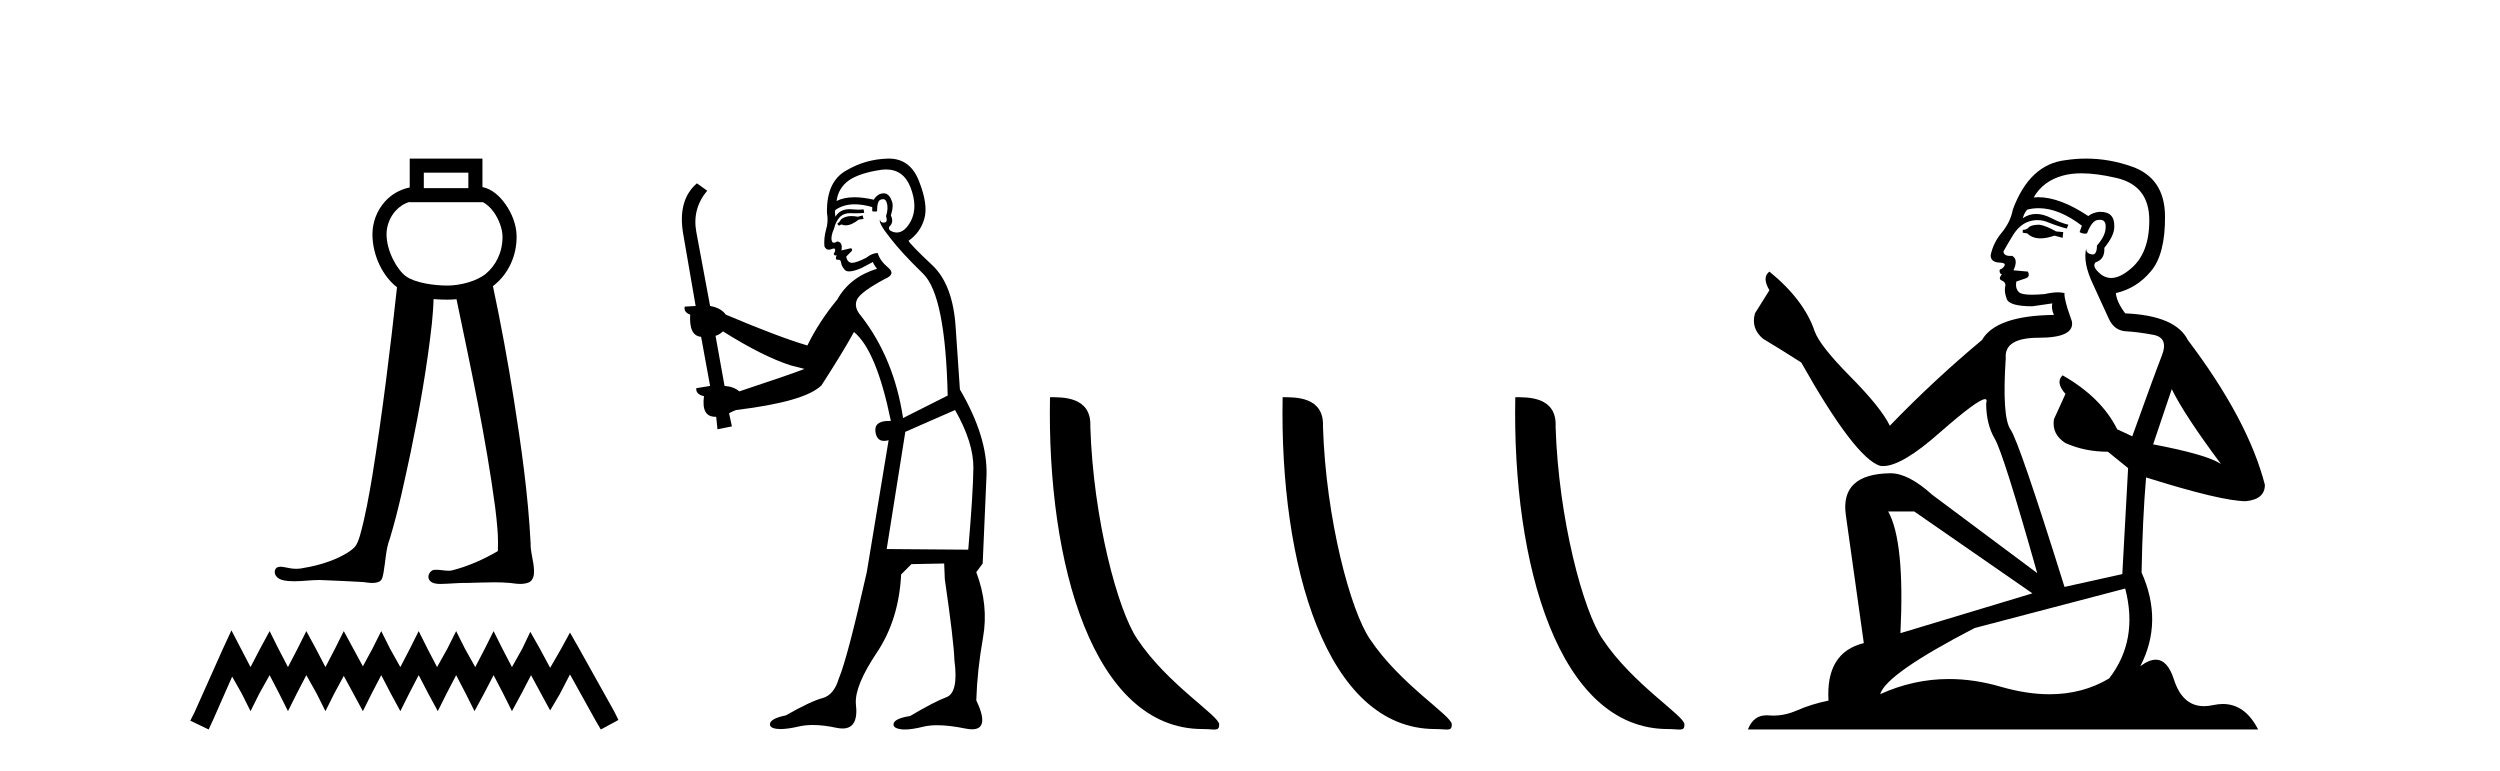
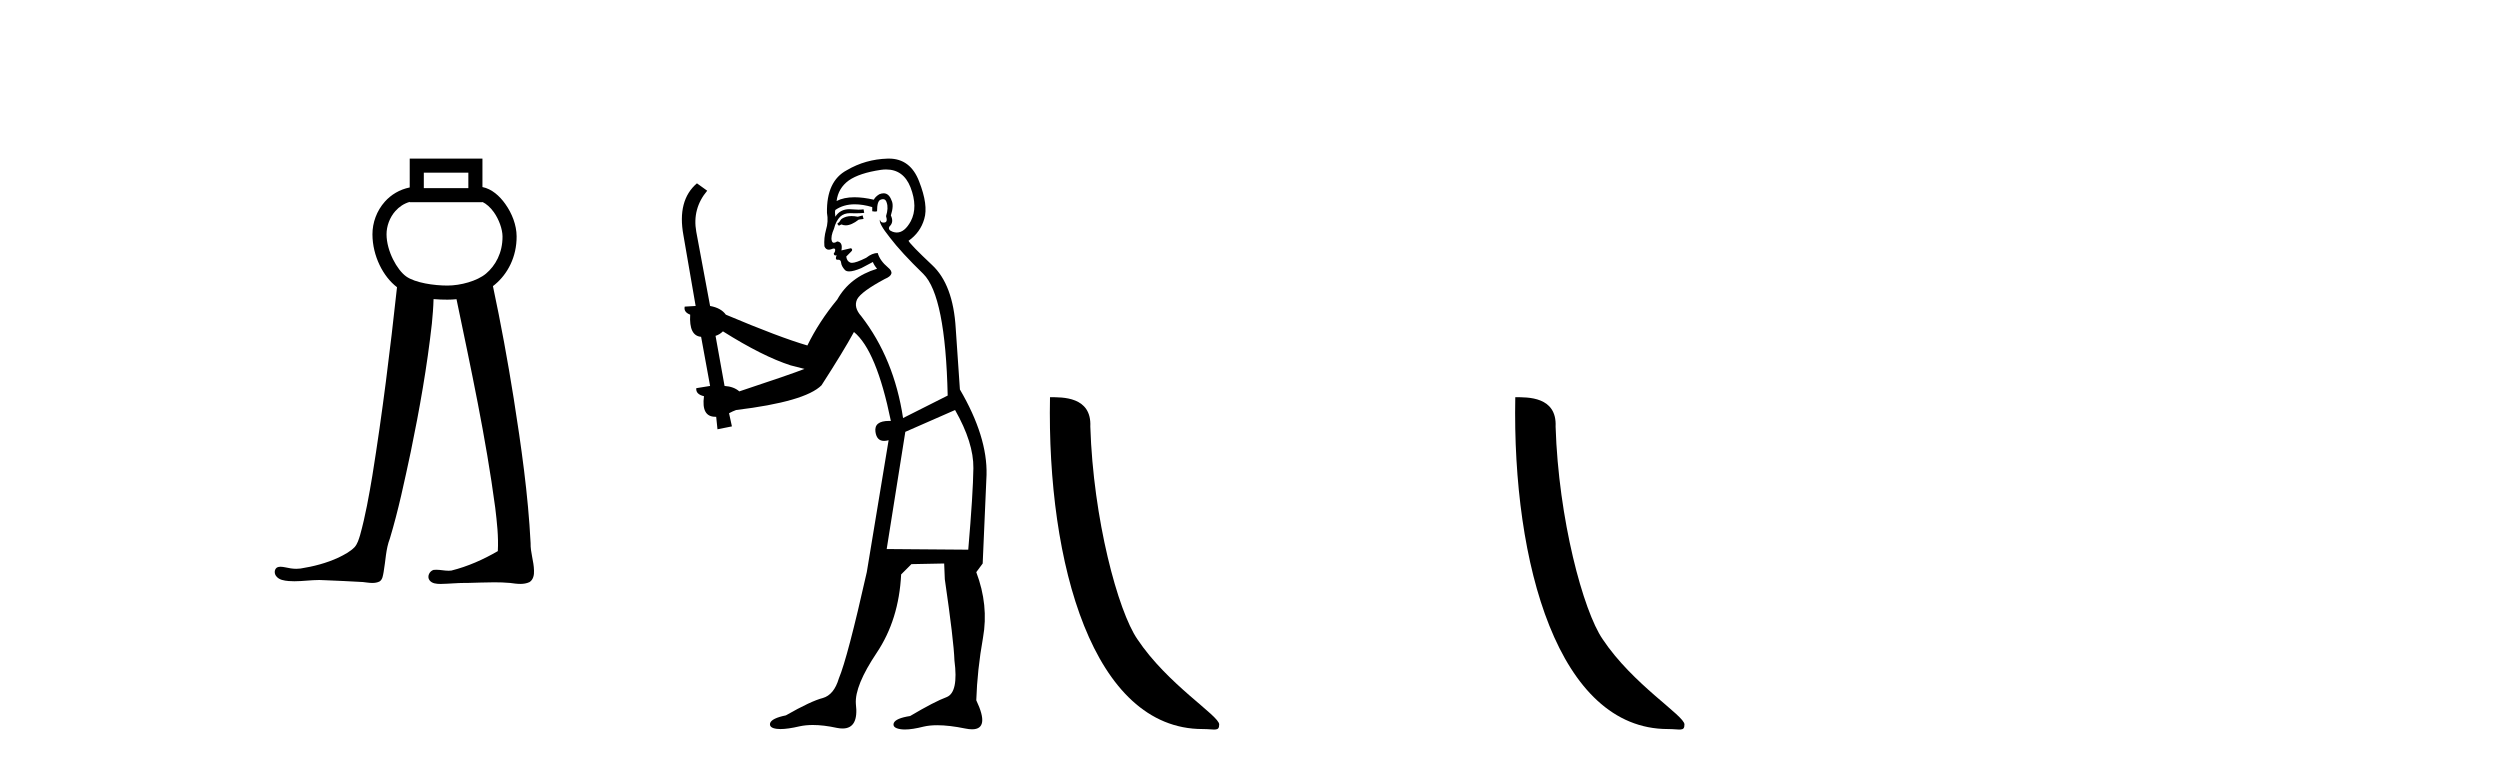
<svg xmlns="http://www.w3.org/2000/svg" width="133.0" height="41.0">
  <path d="M 24.916 9.187 L 24.916 10.007 L 22.547 10.007 L 22.547 9.187 ZM 21.797 10.741 L 21.797 10.757 L 25.666 10.757 L 25.666 10.744 C 25.866 10.838 26.085 11.025 26.271 11.286 C 26.547 11.673 26.731 12.192 26.734 12.574 C 26.741 13.459 26.353 14.139 25.856 14.556 C 25.385 14.952 24.498 15.192 23.804 15.192 C 23.091 15.192 22.087 15.049 21.605 14.704 C 21.127 14.361 20.567 13.362 20.564 12.467 C 20.562 12.035 20.731 11.567 21.035 11.226 C 21.234 11.003 21.485 10.83 21.796 10.741 C 21.797 10.741 21.797 10.741 21.797 10.741 C 21.797 10.741 21.797 10.741 21.797 10.741 ZM 21.797 8.437 L 21.797 8.812 L 21.797 9.972 C 21.256 10.081 20.803 10.36 20.476 10.726 C 20.04 11.214 19.812 11.848 19.814 12.469 C 19.818 13.616 20.383 14.721 21.121 15.279 C 20.757 18.63 20.345 21.977 19.809 25.306 C 19.63 26.37 19.444 27.436 19.155 28.475 C 19.086 28.695 19.02 28.929 18.868 29.105 C 18.628 29.352 18.313 29.513 18.008 29.663 C 17.37 29.958 16.68 30.137 15.986 30.246 C 15.913 30.255 15.84 30.26 15.767 30.26 C 15.57 30.26 15.373 30.228 15.181 30.183 C 15.099 30.169 15.011 30.15 14.924 30.15 C 14.854 30.15 14.785 30.163 14.724 30.2 C 14.58 30.307 14.589 30.533 14.701 30.66 C 14.854 30.856 15.122 30.889 15.353 30.911 C 15.456 30.919 15.559 30.923 15.662 30.923 C 16.105 30.923 16.548 30.856 16.991 30.856 C 17.093 30.856 17.195 30.86 17.297 30.868 C 17.965 30.899 18.635 30.921 19.302 30.964 C 19.467 30.981 19.641 31.013 19.811 31.013 C 19.942 31.013 20.07 30.994 20.191 30.935 C 20.359 30.829 20.373 30.607 20.409 30.43 C 20.517 29.835 20.521 29.216 20.742 28.647 C 21.2 27.129 21.523 25.574 21.855 24.025 C 22.321 21.771 22.722 19.501 22.976 17.214 C 23.018 16.781 23.054 16.347 23.065 15.912 C 23.326 15.935 23.577 15.942 23.804 15.942 C 23.96 15.942 24.122 15.934 24.286 15.917 C 25.052 19.599 25.849 23.28 26.346 27.01 C 26.437 27.775 26.527 28.548 26.484 29.319 C 25.711 29.769 24.882 30.137 24.013 30.354 C 23.964 30.361 23.915 30.363 23.866 30.363 C 23.647 30.363 23.427 30.311 23.208 30.311 C 23.16 30.311 23.112 30.313 23.065 30.319 C 22.847 30.382 22.707 30.671 22.847 30.865 C 22.977 31.045 23.218 31.065 23.426 31.065 C 23.436 31.065 23.446 31.065 23.457 31.065 C 23.89 31.058 24.322 31.011 24.756 31.011 C 24.796 31.011 24.837 31.011 24.878 31.012 C 25.349 31.003 25.821 30.979 26.292 30.979 C 26.575 30.979 26.857 30.987 27.139 31.013 C 27.316 31.036 27.5 31.064 27.682 31.064 C 27.849 31.064 28.013 31.04 28.167 30.969 C 28.372 30.844 28.422 30.579 28.409 30.355 C 28.401 29.861 28.214 29.388 28.228 28.893 C 28.097 26.31 27.731 23.747 27.329 21.195 C 27.011 19.195 26.646 17.202 26.224 15.221 C 26.263 15.192 26.301 15.162 26.338 15.131 C 26.998 14.577 27.492 13.678 27.484 12.569 C 27.48 11.975 27.242 11.355 26.881 10.85 C 26.575 10.421 26.164 10.051 25.666 9.951 L 25.666 8.812 L 25.666 8.437 Z" style="fill:#000000;stroke:none" />
-   <path d="M 12.312 33.535 L 11.843 34.551 L 10.359 37.872 L 10.124 38.341 L 11.101 38.809 L 11.335 38.301 L 12.351 35.996 L 12.859 36.895 L 13.328 37.833 L 13.797 36.895 L 14.344 35.918 L 14.851 36.895 L 15.32 37.833 L 15.789 36.895 L 16.297 35.918 L 16.844 36.895 L 17.313 37.833 L 17.782 36.895 L 18.289 35.957 L 18.797 36.895 L 19.305 37.833 L 19.774 36.895 L 20.282 35.918 L 20.79 36.895 L 21.298 37.833 L 21.767 36.895 L 22.274 35.918 L 22.782 36.895 L 23.29 37.833 L 23.759 36.895 L 24.267 35.918 L 24.775 36.895 L 25.244 37.833 L 25.752 36.895 L 26.259 35.918 L 26.767 36.895 L 27.236 37.833 L 27.744 36.895 L 28.252 35.918 L 28.799 36.934 L 29.268 37.794 L 29.776 36.934 L 30.323 35.879 L 31.69 38.341 L 31.963 38.809 L 32.901 38.301 L 32.667 37.833 L 30.791 34.473 L 30.323 33.652 L 29.854 34.512 L 29.268 35.528 L 28.721 34.512 L 28.213 33.613 L 27.783 34.512 L 27.236 35.489 L 26.728 34.512 L 26.259 33.574 L 25.791 34.512 L 25.283 35.489 L 24.736 34.512 L 24.267 33.574 L 23.798 34.512 L 23.251 35.489 L 22.743 34.512 L 22.274 33.574 L 21.806 34.512 L 21.298 35.489 L 20.751 34.512 L 20.282 33.574 L 19.813 34.512 L 19.305 35.449 L 18.797 34.512 L 18.289 33.574 L 17.821 34.512 L 17.313 35.489 L 16.805 34.512 L 16.297 33.574 L 15.828 34.512 L 15.32 35.489 L 14.812 34.512 L 14.344 33.574 L 13.836 34.512 L 13.328 35.489 L 12.82 34.512 L 12.312 33.535 Z" style="fill:#000000;stroke:none" />
  <path d="M 45.891 11.461 L 45.635 11.53 Q 45.455 11.495 45.301 11.495 Q 45.148 11.495 45.02 11.53 Q 44.763 11.615 44.712 11.717 Q 44.661 11.82 44.541 11.905 L 44.627 12.008 L 44.763 11.94 Q 44.871 11.988 44.992 11.988 Q 45.295 11.988 45.686 11.683 L 45.942 11.649 L 45.891 11.461 ZM 47.139 9.016 Q 48.062 9.016 48.436 9.958 Q 48.846 11.017 48.453 11.769 Q 48.125 12.37 47.71 12.37 Q 47.606 12.37 47.496 12.332 Q 47.206 12.23 47.326 12.042 Q 47.565 11.82 47.394 11.461 Q 47.565 10.915 47.428 10.658 Q 47.291 10.283 47.007 10.283 Q 46.903 10.283 46.779 10.334 Q 46.557 10.47 46.489 10.624 Q 45.915 10.494 45.459 10.494 Q 44.894 10.494 44.507 10.693 Q 44.593 10.009 45.156 9.599 Q 45.72 9.206 46.864 9.036 Q 47.007 9.016 47.139 9.016 ZM 38.46 17.628 Q 40.578 18.96 42.064 19.438 L 42.799 19.626 Q 42.064 19.917 39.331 20.822 Q 39.041 20.566 38.546 20.532 L 38.067 17.867 Q 38.289 17.799 38.46 17.628 ZM 46.978 10.595 Q 47.123 10.595 47.172 10.778 Q 47.274 11.068 47.138 11.495 Q 47.24 11.82 47.052 11.837 Q 47.021 11.842 46.993 11.842 Q 46.842 11.842 46.813 11.683 L 46.813 11.683 Q 46.728 11.871 47.343 12.64 Q 47.941 13.426 49.119 14.57 Q 50.298 15.732 50.417 21.044 L 48.043 22.24 Q 47.565 19.08 45.822 16.825 Q 45.395 16.347 45.6 15.92 Q 45.822 15.51 47.069 14.843 Q 47.684 14.587 47.24 14.228 Q 46.813 13.87 46.694 13.46 Q 46.403 13.46 46.079 13.716 Q 45.542 13.984 45.321 13.984 Q 45.274 13.984 45.242 13.972 Q 45.054 13.904 45.02 13.648 L 45.276 13.391 Q 45.395 13.289 45.276 13.204 L 44.763 13.323 Q 44.849 12.879 44.541 12.845 Q 44.434 12.914 44.364 12.914 Q 44.279 12.914 44.251 12.811 Q 44.183 12.589 44.37 12.162 Q 44.473 11.752 44.695 11.53 Q 44.9 11.34 45.221 11.34 Q 45.248 11.34 45.276 11.342 Q 45.395 11.347 45.513 11.347 Q 45.748 11.347 45.976 11.325 L 45.942 11.137 Q 45.814 11.154 45.664 11.154 Q 45.515 11.154 45.344 11.137 Q 45.265 11.128 45.191 11.128 Q 44.692 11.128 44.439 11.53 Q 44.405 11.273 44.439 11.171 Q 44.871 10.869 45.474 10.869 Q 45.897 10.869 46.403 11.017 L 46.403 11.239 Q 46.48 11.256 46.544 11.256 Q 46.608 11.256 46.659 11.239 Q 46.659 10.693 46.847 10.624 Q 46.921 10.595 46.978 10.595 ZM 50.81 21.813 Q 51.801 23.555 51.784 24.905 Q 51.767 26.254 51.511 29.243 L 47.172 29.209 L 48.163 22.974 L 50.81 21.813 ZM 47.286 8.437 Q 47.255 8.437 47.223 8.438 Q 46.044 8.472 45.054 9.053 Q 43.961 9.633 43.995 11.325 Q 44.08 11.786 43.943 12.23 Q 43.824 12.657 43.858 13.101 Q 43.931 13.284 44.092 13.284 Q 44.156 13.284 44.234 13.255 Q 44.314 13.22 44.361 13.22 Q 44.477 13.22 44.405 13.426 Q 44.336 13.46 44.37 13.545 Q 44.393 13.591 44.446 13.591 Q 44.473 13.591 44.507 13.579 L 44.507 13.579 Q 44.411 13.82 44.555 13.82 Q 44.565 13.82 44.575 13.819 Q 44.589 13.817 44.602 13.817 Q 44.731 13.817 44.746 13.972 Q 44.763 14.16 44.951 14.365 Q 45.025 14.439 45.175 14.439 Q 45.408 14.439 45.822 14.263 L 46.437 13.938 Q 46.489 14.092 46.659 14.297 Q 45.207 14.741 44.541 15.937 Q 43.568 17.115 42.953 18.379 Q 41.484 17.952 38.614 16.74 Q 38.358 16.381 37.777 16.278 L 37.042 12.332 Q 36.82 11.102 37.623 10.146 L 37.077 9.753 Q 36.017 10.658 36.359 12.52 L 37.008 16.278 L 36.427 16.312 Q 36.359 16.603 36.718 16.74 Q 36.649 17.867 37.299 17.918 L 37.777 20.532 Q 37.401 20.6 37.042 20.651 Q 37.008 20.976 37.452 21.078 Q 37.303 22.173 38.055 22.173 Q 38.078 22.173 38.101 22.172 L 38.17 22.838 L 38.938 22.684 L 38.785 21.984 Q 38.973 21.881 39.16 21.813 Q 42.833 21.369 43.704 20.498 Q 44.883 18.67 45.43 17.662 Q 46.625 18.636 47.394 22.394 Q 47.346 22.392 47.301 22.392 Q 46.493 22.392 46.574 22.974 Q 46.641 23.456 47.032 23.456 Q 47.141 23.456 47.274 23.419 L 47.274 23.419 L 46.113 30.439 Q 45.088 35 44.627 36.093 Q 44.37 36.964 43.773 37.135 Q 43.158 37.289 41.808 38.058 Q 41.057 38.211 40.971 38.468 Q 40.903 38.724 41.33 38.775 Q 41.418 38.786 41.524 38.786 Q 41.912 38.786 42.543 38.639 Q 42.864 38.57 43.245 38.57 Q 43.817 38.57 44.524 38.724 Q 44.687 38.756 44.824 38.756 Q 45.694 38.756 45.532 37.443 Q 45.464 36.486 46.642 34.727 Q 47.821 32.967 47.941 30.559 L 48.487 30.012 L 50.23 29.978 L 50.264 30.815 Q 50.742 34.095 50.776 35.137 Q 50.998 36.828 50.366 37.084 Q 49.717 37.323 48.419 38.092 Q 47.65 38.211 47.548 38.468 Q 47.462 38.724 47.906 38.792 Q 48.013 38.809 48.143 38.809 Q 48.534 38.809 49.136 38.656 Q 49.452 38.582 49.862 38.582 Q 50.496 38.582 51.357 38.758 Q 51.557 38.799 51.712 38.799 Q 52.673 38.799 51.938 37.255 Q 51.989 35.649 52.296 33.924 Q 52.604 32.199 51.938 30.439 L 52.279 29.978 L 52.484 25.263 Q 52.536 23.231 51.067 20.72 Q 50.998 19.797 50.845 17.474 Q 50.708 15.134 49.58 14.092 Q 48.453 13.033 48.333 12.811 Q 48.965 12.367 49.17 11.649 Q 49.393 10.915 48.897 9.651 Q 48.432 8.437 47.286 8.437 Z" style="fill:#000000;stroke:none" />
  <path d="M 63.976 38.785 C 64.63 38.785 64.861 38.932 64.861 38.539 C 64.861 38.071 62.115 36.418 60.507 34.004 C 59.476 32.504 58.159 27.607 58.005 22.695 C 58.082 21.083 56.5 21.132 55.86 21.132 C 55.689 30.016 58.163 38.785 63.976 38.785 Z" style="fill:#000000;stroke:none" />
-   <path d="M 76.352 38.785 C 77.006 38.785 77.237 38.932 77.237 38.539 C 77.237 38.071 74.491 36.418 72.883 34.004 C 71.852 32.504 70.535 27.607 70.382 22.695 C 70.458 21.083 68.877 21.132 68.236 21.132 C 68.066 30.016 70.54 38.785 76.352 38.785 Z" style="fill:#000000;stroke:none" />
  <path d="M 88.729 38.785 C 89.383 38.785 89.614 38.932 89.613 38.539 C 89.613 38.071 86.867 36.418 85.26 34.004 C 84.228 32.504 82.911 27.607 82.758 22.695 C 82.835 21.083 81.253 21.132 80.613 21.132 C 80.442 30.016 82.916 38.785 88.729 38.785 Z" style="fill:#000000;stroke:none" />
-   <path d="M 108.5 11.955 Q 108.073 11.955 107.936 12.091 Q 107.816 12.228 107.611 12.228 L 107.611 12.382 L 107.85 12.416 Q 108.115 12.681 108.555 12.681 Q 108.881 12.681 109.303 12.535 L 109.73 12.655 L 109.764 12.348 L 109.388 12.313 Q 108.841 12.006 108.5 11.955 ZM 110.737 9.22 Q 111.525 9.22 112.565 9.46 Q 114.325 9.853 114.342 11.681 Q 114.359 13.492 113.317 14.329 Q 112.766 14.788 112.314 14.788 Q 111.925 14.788 111.609 14.449 Q 111.301 14.141 111.489 13.953 Q 111.985 13.8 111.95 13.185 Q 112.48 12.535 112.48 12.074 Q 112.513 11.27 111.741 11.27 Q 111.71 11.27 111.677 11.271 Q 111.335 11.305 111.096 11.493 Q 109.585 10.491 108.435 10.491 Q 108.312 10.491 108.192 10.503 L 108.192 10.503 Q 108.688 9.631 109.747 9.341 Q 110.179 9.22 110.737 9.22 ZM 115.538 20.701 Q 116.204 22.068 118.152 24.682 Q 117.417 24.186 114.547 23.639 L 115.538 20.701 ZM 108.454 11.076 Q 109.532 11.076 110.755 12.006 L 110.635 12.348 Q 110.779 12.431 110.914 12.431 Q 110.972 12.431 111.028 12.416 Q 111.301 11.698 111.643 11.698 Q 111.684 11.693 111.72 11.693 Q 112.049 11.693 112.019 12.108 Q 112.019 12.535 111.557 13.065 Q 111.557 13.538 111.327 13.538 Q 111.292 13.538 111.25 13.526 Q 110.943 13.458 110.994 13.185 L 110.994 13.185 Q 110.789 13.953 111.353 15.132 Q 111.899 16.328 112.19 16.96 Q 112.48 17.592 113.112 17.626 Q 113.744 17.66 114.564 17.814 Q 115.384 17.968 115.008 18.925 Q 114.632 19.881 113.437 23.212 L 112.634 22.837 Q 111.797 21.145 109.73 19.967 L 109.73 19.967 Q 109.337 20.342 109.883 20.957 L 109.268 22.307 Q 109.149 23.11 109.883 23.571 Q 110.908 24.032 112.138 24.032 L 113.215 24.904 L 112.907 30.541 L 109.832 31.224 Q 107.423 23.52 106.962 22.854 Q 106.501 22.187 106.706 19.044 Q 106.62 17.968 108.465 17.968 Q 110.379 17.968 110.225 17.097 L 109.986 16.396 Q 109.798 15.747 109.832 15.593 Q 109.682 15.552 109.482 15.552 Q 109.183 15.552 108.773 15.645 Q 108.386 15.679 108.105 15.679 Q 107.543 15.679 107.406 15.542 Q 107.201 15.337 107.27 14.978 L 107.816 14.79 Q 108.004 14.688 107.885 14.449 L 107.116 14.38 Q 107.389 13.8 107.048 13.612 Q 106.996 13.615 106.951 13.615 Q 106.586 13.615 106.586 13.373 Q 106.706 13.15 107.065 12.553 Q 107.423 11.955 107.936 11.784 Q 108.166 11.71 108.393 11.71 Q 108.688 11.71 108.978 11.835 Q 109.49 12.04 109.952 12.16 L 110.037 11.955 Q 109.61 11.852 109.149 11.613 Q 108.705 11.382 108.32 11.382 Q 107.936 11.382 107.611 11.613 Q 107.697 11.305 107.85 11.152 Q 108.147 11.076 108.454 11.076 ZM 101.837 27.21 L 108.124 31.566 L 101.103 33.684 Q 101.342 28.816 100.453 27.21 ZM 113.061 31.31 Q 113.778 34.06 112.207 36.093 Q 110.799 36.934 109.037 36.934 Q 107.827 36.934 106.45 36.537 Q 105.038 36.124 103.686 36.124 Q 101.798 36.124 100.026 36.93 Q 100.334 35.854 105.049 33.411 L 113.061 31.31 ZM 110.982 8.437 Q 110.435 8.437 109.883 8.521 Q 107.97 8.743 107.082 11.152 Q 106.962 11.801 106.501 12.365 Q 106.04 12.911 105.903 13.578 Q 105.903 13.953 106.381 13.97 Q 106.86 13.988 106.501 14.295 Q 106.347 14.329 106.381 14.449 Q 106.398 14.568 106.501 14.603 Q 106.279 14.842 106.501 14.927 Q 106.74 15.03 106.672 15.269 Q 106.62 15.525 106.757 15.901 Q 106.894 16.294 108.124 16.294 L 109.183 16.14 L 109.183 16.14 Q 109.115 16.396 109.268 16.755 Q 106.193 16.789 105.442 18.087 Q 102.862 20.24 100.539 22.649 Q 100.078 21.692 98.438 20.035 Q 96.815 18.395 96.541 17.626 Q 95.978 15.952 94.133 14.449 Q 93.723 14.756 94.133 15.44 L 93.364 16.67 Q 93.142 17.472 93.791 18.019 Q 94.782 18.617 95.824 19.283 Q 98.694 24.374 100.026 24.784 Q 100.1 24.795 100.18 24.795 Q 101.194 24.795 103.221 22.99 Q 105.229 21.235 105.603 21.235 Q 105.735 21.235 105.664 21.453 Q 105.664 22.563 106.125 23.349 Q 106.586 24.135 108.38 30.49 L 102.794 26.322 Q 101.53 25.177 100.573 25.177 Q 97.891 25.211 98.198 27.398 L 99.155 34.214 Q 97.122 34.709 97.276 37.272 Q 96.354 37.46 95.585 37.801 Q 94.964 38.07 94.331 38.07 Q 94.198 38.07 94.064 38.058 Q 94.018 38.055 93.974 38.055 Q 93.277 38.055 92.988 38.809 L 120.133 38.809 Q 119.44 37.452 118.256 37.452 Q 118.01 37.452 117.742 37.511 Q 117.483 37.568 117.253 37.568 Q 116.112 37.568 115.657 36.161 Q 115.32 35.096 114.686 35.096 Q 114.323 35.096 113.864 35.444 Q 115.094 33.069 113.932 30.456 Q 113.983 27.62 114.171 25.399 Q 118.186 26.663 119.484 26.663 Q 120.492 26.561 120.492 25.792 Q 119.604 22.341 116.392 18.087 Q 115.743 16.789 113.061 16.67 Q 112.6 16.055 112.565 15.593 Q 113.676 15.337 114.427 14.432 Q 115.196 13.526 115.179 11.493 Q 115.162 9.478 113.42 8.863 Q 112.213 8.437 110.982 8.437 Z" style="fill:#000000;stroke:none" />
</svg>